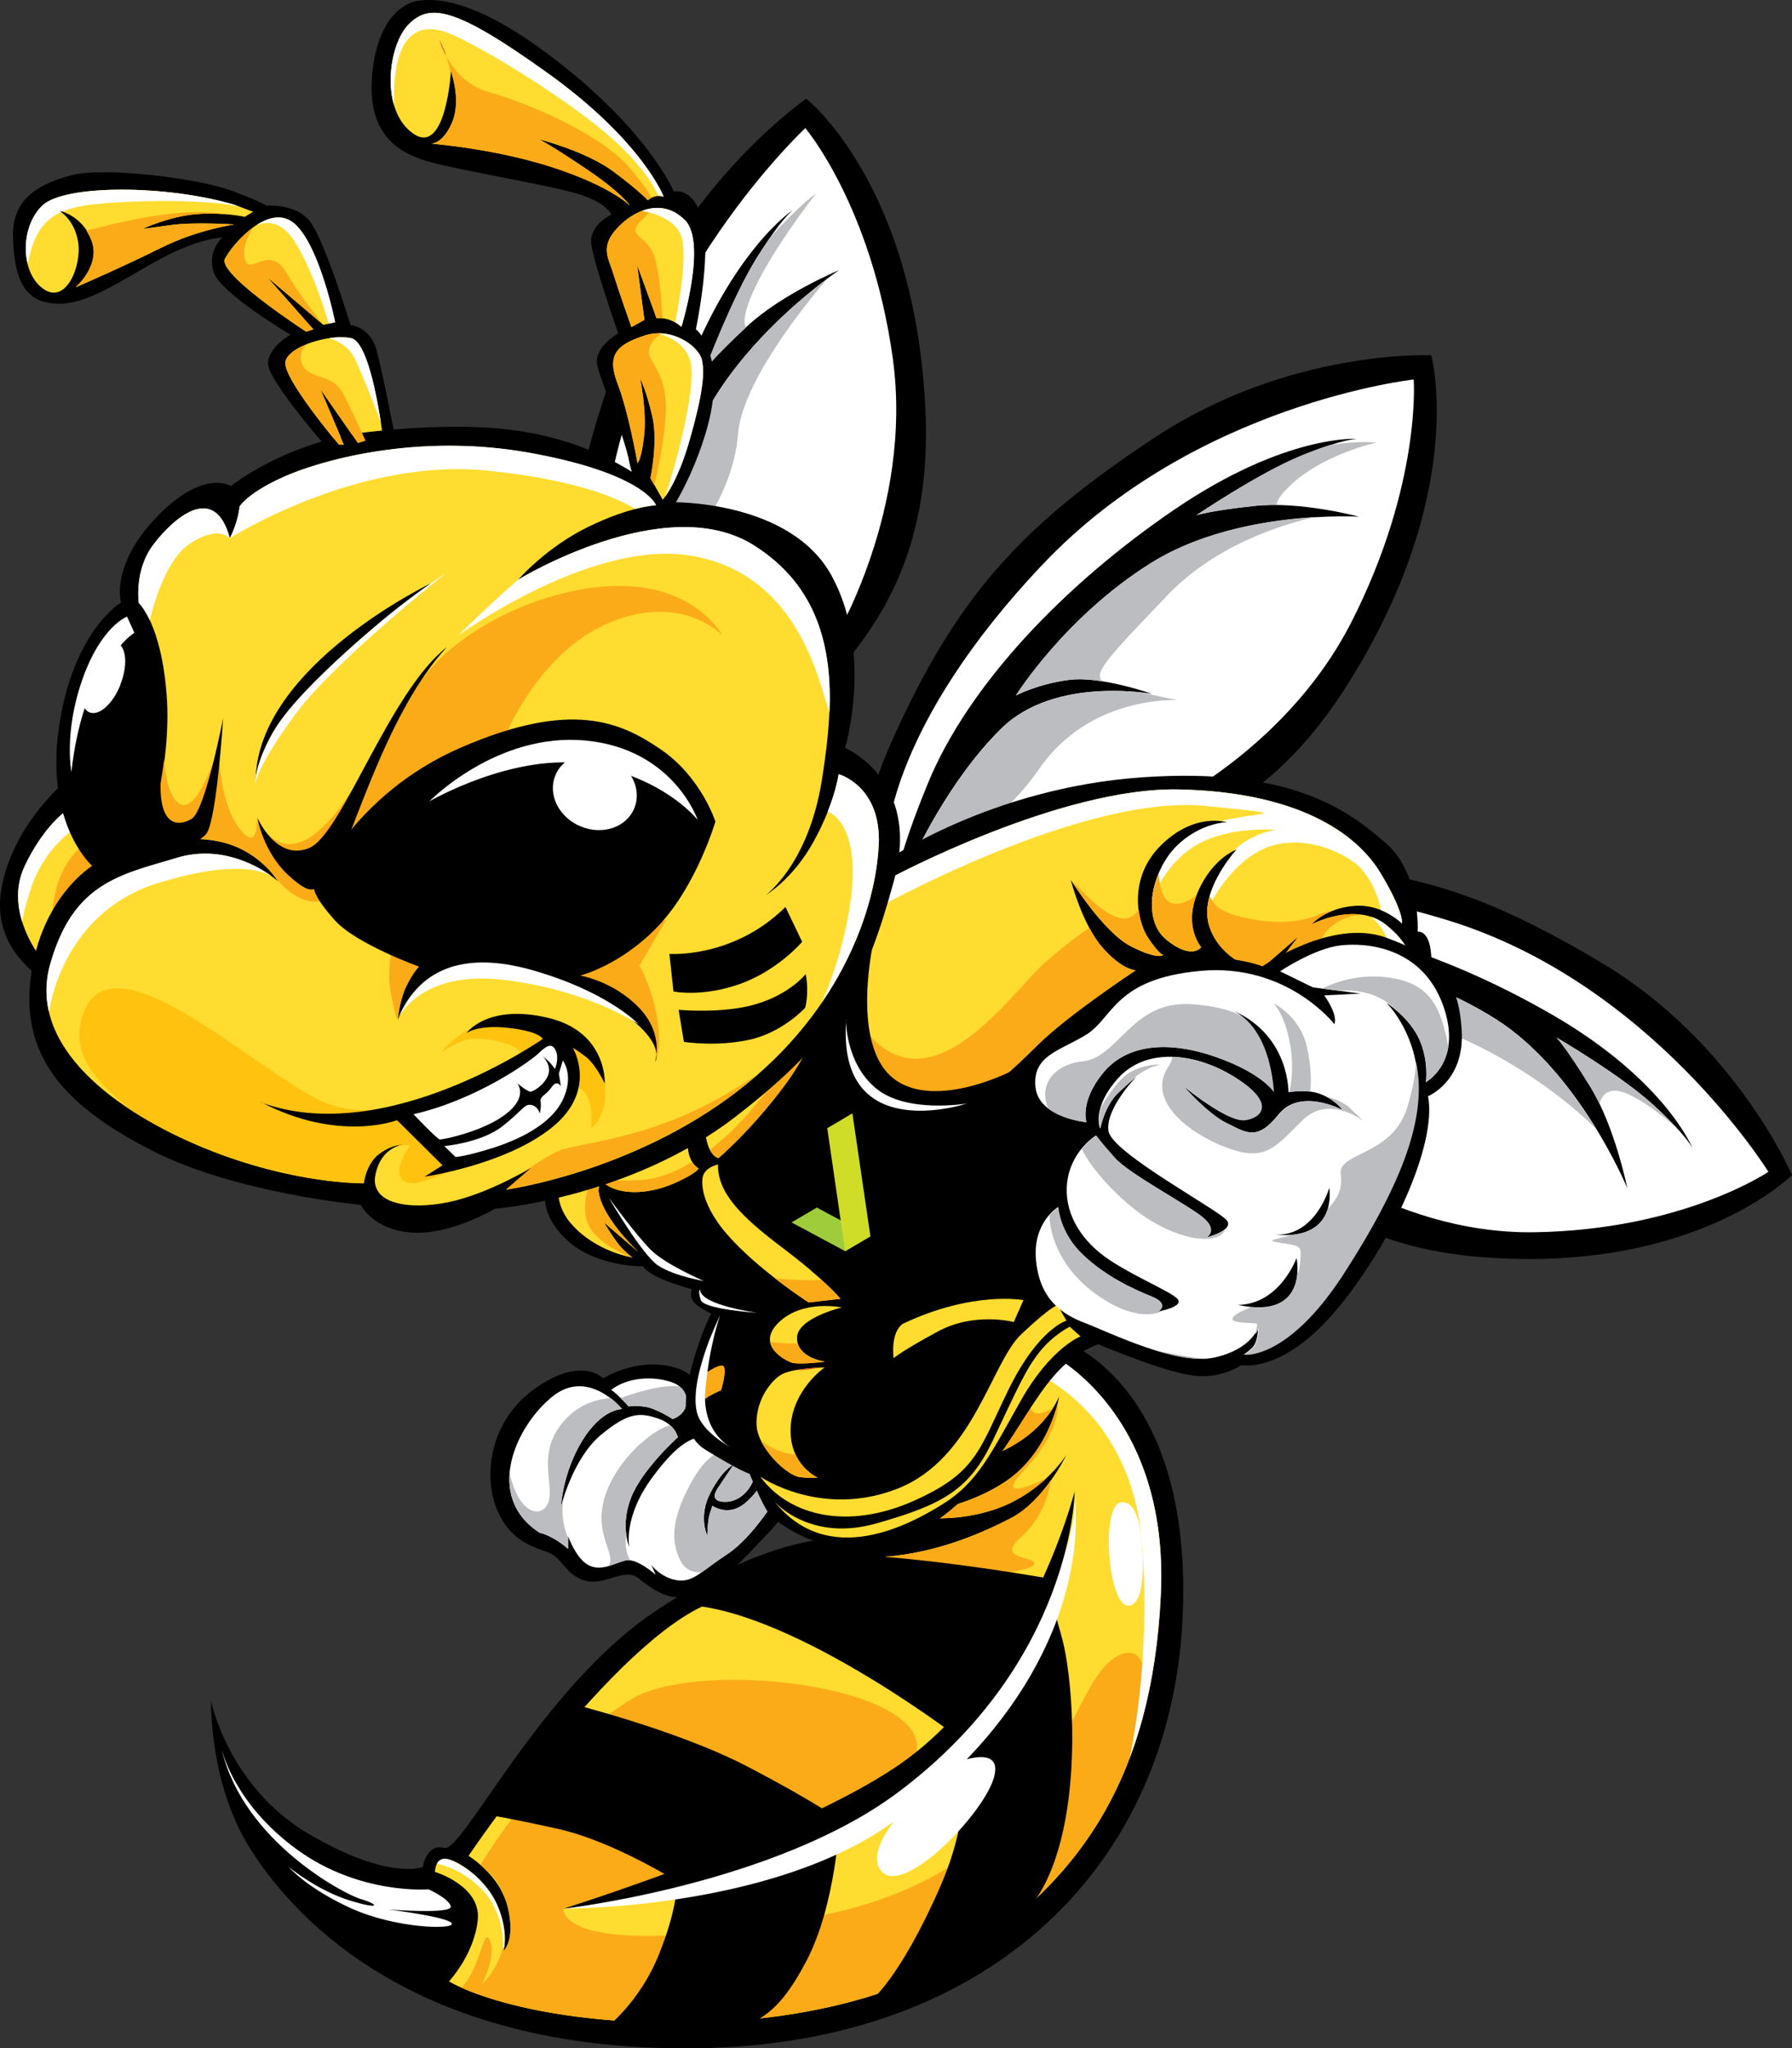
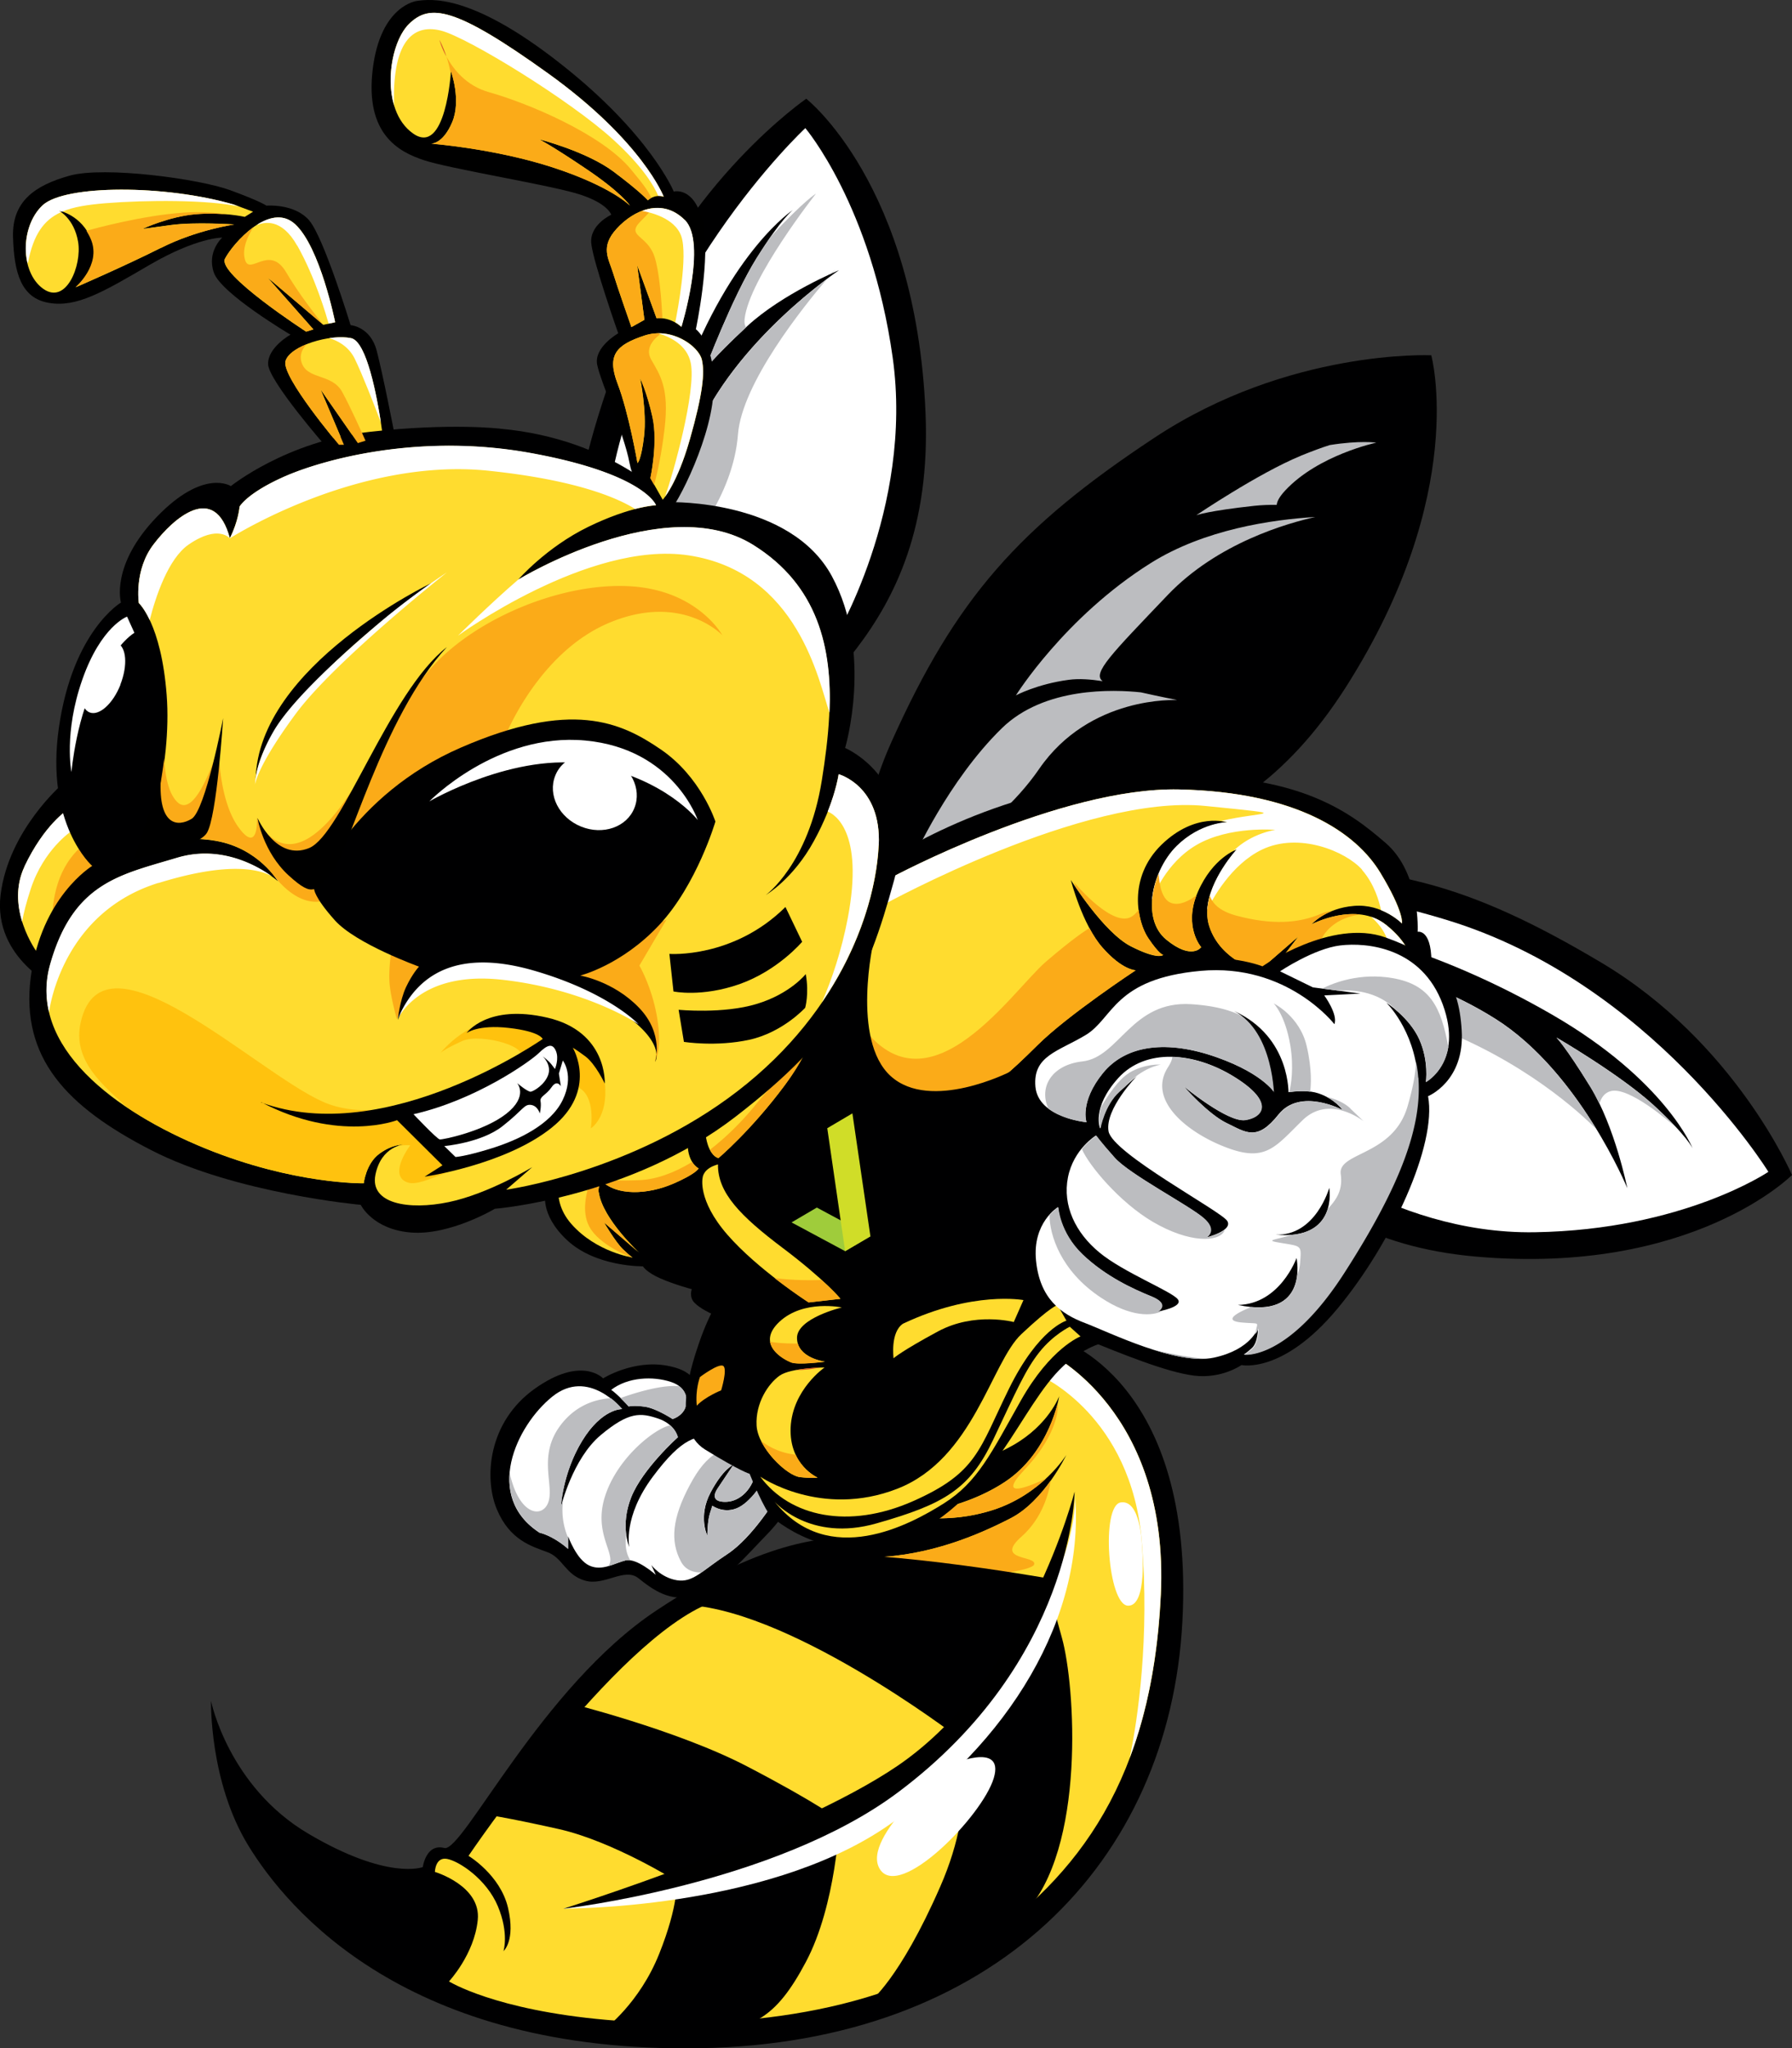
<svg xmlns="http://www.w3.org/2000/svg" id="Layer_1" data-name="Layer 1" viewBox="0 0 118.38 135.26">
  <rect x="0" y="0" width="118.38" height="135.26" fill="#333333" stroke="none" />
  <defs>
    <style>.cls-3{fill:#bcbdc0}.cls-4{fill:#bebebf}.cls-5{fill:#000001}.cls-6{fill:#a8aaad}.cls-7{fill:#d55227}.cls-8{fill:#fbab18}.cls-9{fill:#fff}.cls-11{fill:#ffdc2f}</style>
  </defs>
-   <path d="M59.11 60.99s-4.24-3.04-.21-12.02c4.26-9.5 8.43-14.16 17.34-20.05 8.91-5.9 18.31-5.46 18.31-5.46s2.5 9.11-5.62 21.88-17.95 9.65-22.29 12.61C62.3 60.9 60.27 63.27 59.1 61" class="cls-5" />
-   <path d="M58.63 55.27s.18-7.39 10.26-18.01c10.08-10.63 24.5-12.2 24.5-12.2s.52 6.88-4.09 15.97c-4.62 9.09-13.85 12.95-13.85 12.95l-15.12 2.69s2.29-5.12 5.84-8.59c3.55-3.46 9.93-2.26 9.93-2.26s-3.37-1.2-5.49-.92-3.5 1.03-3.5 1.03 3.23-5.18 8.91-8.74 13.76-3.07 13.76-3.07-3.85-1.04-6.91-.71-3.84.62-3.84.62 4.12-2.79 6.92-3.93c2.79-1.14 3.71-1.12 3.71-1.12s-4.71-.34-12.05 4.65S63.96 45.26 61.3 51.72c-2.65 6.46-2.25 7.77-2.25 7.77s-.67-.62-.42-4.21" class="cls-9" />
+   <path d="M59.11 60.99s-4.24-3.04-.21-12.02c4.26-9.5 8.43-14.16 17.34-20.05 8.91-5.9 18.31-5.46 18.31-5.46s2.5 9.11-5.62 21.88-17.95 9.65-22.29 12.61" class="cls-5" />
  <path d="M85.95 30.09c-2.79 1.14-6.92 3.93-6.92 3.93s.79-.29 3.84-.62q.72-.075 1.47-.06c.02-.24.19-.55.56-.95 2.19-2.35 6.02-3.16 6.02-3.16s-1.09-.16-3.08.16c-.51.16-1.13.39-1.9.7" class="cls-3" />
  <path d="M59.09 58.54c.05-.37.15-.86.33-1.52-.38.88-.62 1.48-.69 1.65v.04c.05-.02.17-.08.34-.17" class="cls-4" />
  <path d="M77.73 46.22s-1.16-.23-2.36-.5c-1.78-.19-6.38-.38-9.19 2.37-3.55 3.46-5.84 8.59-5.84 8.59l2.62-.47c1.95-1.36 4.16-3.21 5.69-5.44 3.35-4.86 9.08-4.54 9.08-4.54M76.02 37.18c-5.68 3.56-8.91 8.74-8.91 8.74s1.39-.75 3.5-1.03c.67-.09 1.46-.03 2.23.09-.7-.52.55-1.76 4.29-5.68 3.32-3.48 8-4.77 9.76-5.16-2.87.17-7.33.82-10.87 3.04" class="cls-3" />
  <path d="M71.33 63.38s.71-5.31 10.02-5.95c9.85-.68 15.59.87 24.44 6.14s12.59 14.02 12.59 14.02-6.57 6.64-20.86 5.39-15.96-11.68-20.34-14.2-7.25-3.24-5.86-5.39" class="cls-5" />
  <path d="M75.68 60.06s6.38-3.43 19.9.69 21.24 16.63 21.24 16.63-5.64 3.83-15.42 3.99c-9.79.16-17.17-6.45-17.17-6.45l-8.98-12.61s5.38-.38 9.9 1.2c4.53 1.59 6.32 8.04 6.32 8.04s-.47-3.68-1.64-5.5c-1.17-1.81-2.43-2.73-2.43-2.73s5.84.46 11.39 3.96 8.71 11.18 8.71 11.18-.81-4.05-2.45-6.71c-1.64-2.65-2.23-3.24-2.23-3.24s4.2 2.44 6.41 4.46 2.59 2.87 2.59 2.87-1.79-4.51-9.29-8.84-15.95-6.92-22.64-6.22c-6.68.7-7.62 1.7-7.62 1.7s.24-.92 3.4-2.43" class="cls-9" />
  <path d="M109.23 72.98c-2.21-2.02-6.41-4.46-6.41-4.46s.6.58 2.23 3.24c.22.36.42.74.61 1.13.11-.4.33-.73.75-.84 1.18-.31 3.84 1.98 4.35 2.44-.37-.4-.87-.9-1.53-1.51M98.79 67.29c-2.57-1.62-5.2-2.59-7.28-3.16l3.07 3.62c6.09 2.26 9.89 5.82 10.88 6.82-1.48-2.43-3.74-5.44-6.67-7.28" class="cls-3" />
  <path d="M45.67 57.96s-5.2.21-7.02-9.35c-1.93-10.11-1.18-16.36 2.75-26.5S53.26 6.52 53.26 6.52s7.24 5.64 7.88 20.72c.64 15.07-9.17 18.67-11.04 23.67-1.86 5-2.18 8.12-4.42 7.05" class="cls-5" />
  <path d="M41.99 53.79s-4.07-5.95-1.89-20.57C42.29 18.6 53.2 8.46 53.2 8.46s4.36 5.12 5.77 15.14c1.41 10.03-3.94 18.78-3.94 18.78L44.18 53.84s-1.05-5.46-.12-10.39 6.84-7.92 6.84-7.92-3.45 1.13-5.02 2.66c-1.58 1.52-2.28 2.97-2.28 2.97s-.31-6.08 2.31-12.4 9.52-10.92 9.52-10.92-3.75 1.55-6.07 3.7-2.79 2.87-2.79 2.87 1.78-4.75 3.42-7.38 2.4-3.17 2.4-3.17-4.06 2.64-7.22 11.11-4.54 17.61-3.03 24.36c1.52 6.75 2.59 7.53 2.59 7.53s-.91-.08-2.75-3.07" class="cls-9" />
  <path d="M45.91 28.77c-.82 1.98-1.35 3.94-1.7 5.69l1.15 1.71s3.07-3.31 3.39-7.48c.26-3.39 4.34-8.46 5.86-10.24-1.91 1.43-6.63 5.34-8.7 10.33M49.99 17.03c-1.64 2.63-3.42 7.38-3.42 7.38s.47-.7 2.72-2.8c-.09-.11-.13-.29-.1-.56.31-2.68 4.71-8.26 4.71-8.26s-.74.42-2.97 2.82c-.27.39-.58.86-.94 1.42" class="cls-3" />
  <path d="m54.93 18.07.25-.28-.36.33c.04-.02.07-.03.11-.05" class="cls-4" />
  <path d="M45.92 91.76s.38-1.17-1.86-1.58-4.22.84-4.22.84-1.4-1.53-4.51.68-3.36 5.92-2.51 7.96 2.3 2.45 3.33 2.83c1.03.37 1.19 1.5 2.48 1.88 1.29.39 2.63-.9 3.55-.15.93.74 2.14 1.65 3.75 1.12s3.49-2.74 4.74-4.02 1.77-2.48 1.77-2.48-1.11-3.57-2.85-4.46-2.5-.42-2.91-1.24c-.42-.81-.77-1.37-.77-1.37" class="cls-5" />
  <path d="M35.67 101.23c-3.76-2.41-1.57-7.09.82-9.01s4.6.83 4.6.83-1.32-.05-2.63 2.09-1.41 4.38-1.41 4.38.77-3.2 2.64-4.76 2.63-1.47 3.78-1.09c1.14.38 1.31 1.24 1.31 1.24s-2.33 2.08-3.08 3.96c-.75 1.89-.13 3.28-.13 3.28s-.43-1.97 1.55-4.63 2.93-2.75 4.15-2.65c1.21.1 2.96.24 2.75 1.91s-1.23 2.35-2 2.39-1.02-.28-.6-.9c.41-.62 1.04-1.55 1.04-1.55s-.68.25-1.52 1.84-.21 2.85-.21 2.85 0-.96.17-1.47l.16-.51s.81.59 1.76.1 1.79-1.99 1.79-1.99l.75 1.27s-1.62 2.72-3.32 3.82c-1.69 1.11-2.26 1.89-3.32 1.72s-1.69-1-1.69-1l.29.64s-1.26-1.13-2-.95-1.54.73-2.39.34-1.4-1.93-1.4-1.93v.83s-.82-.77-1.83-1.06" class="cls-9" />
  <path d="M40.37 91.78c1.12-.86 2.77-.91 3.94-.53s1.16 1.33.91 1.82c-.26.49-.79.63-.79.63s-1.07-.7-1.81-.81-1.09-.02-1.09-.02-.65-.73-1.16-1.1" class="cls-9" />
  <path d="M41.3 103.04a.8.8 0 0 1 .34 0c-.3-.5-.36-1.03-.27-1.72-.08-.59-.07-1.45.33-2.46.75-1.89 3.08-3.96 3.08-3.96s-.08-.41-.5-.78c-.96.17-3.45 2.08-4.29 4.62-.86 2.58.81 3.93.19 4.68.39-.11.76-.28 1.12-.37M37.18 99.08c-.08.27-.12.43-.12.43s.1-2.24 1.41-4.38 2.63-2.09 2.63-2.09-.28-.35-.74-.71c-.78.04-2.22.32-3.32 1.77-1.58 2.08-.36 4.06-.85 5.18-.43.98-1.91.75-2.52-2.01-.12 1.47.4 2.92 2.01 3.95 1.02.28 1.84 1.06 1.84 1.06v-.75c-.29-.7-.45-1.55-.32-2.45M44.88 91.54c-1.31-.14-3.45.62-3.89.78.3.29.54.56.54.56s.35-.09 1.09.02 1.81.81 1.81.81.53-.15.79-.63c.2-.39.25-1.08-.34-1.53" class="cls-3" />
  <path d="M38.19 102.74s-.03-.04-.05-.07q.12.18.27.33c-.08-.09-.15-.18-.22-.27" class="cls-6" />
  <path d="M50.6 97.54s-.85 1.5-1.79 1.99c-.95.49-1.76-.1-1.76-.1l-.16.51c-.16.51-.17 1.47-.17 1.47s-.63-1.26.21-2.85 1.52-1.84 1.52-1.84-.62.93-1.04 1.55c-.41.62-.17.94.6.9s1.79-.72 2-2.39c.06-.48-.05-.84-.25-1.1-1.95-.35-3.06.25-4.2 2.4-1.15 2.16-1.3 3.68-.58 5.03.32.61.89.73 1.35.73.44-.31.96-.72 1.69-1.2 1.69-1.11 3.32-3.82 3.32-3.82l-.75-1.27Z" class="cls-3" />
  <path d="M58.51 56.86s6.87-4.83 16.93-5.53 13.75 2.32 16.09 4.33 2.12 5.87 2.12 5.87 1.03-.24.9 2.47c-.14 2.71-15.41-.83-18.47 1.35-3.06 2.17-6.64 4.07-8.26 6.11s-6.92 4.15-10.42.81 1.11-15.41 1.11-15.41" class="cls-5" />
  <path d="M58.9 57.94s11.16-5.98 18.99-5.81 11.71 2.87 13.3 5.5c1.59 2.62 1.43 3.35 1.43 3.35s-1.29-1.32-3.17-1.16c-1.88.15-2.81 1.22-2.81 1.22s2.94-1.56 4.94.04 1.63 2.84 1.63 2.84l-9.33.38 1.9-2.47-2.62 2.27s-2.51-.63-3.27-2.92 1.82-5.09 1.82-5.09-1.59.53-2.58 2.81c-.99 2.27.22 3.65.22 3.65s-.61.89-2.31-.5c-1.7-1.4-.88-4.62.7-6.17s3.34-1.57 3.34-1.57-2.09-.72-4.35 1.47c-2.25 2.2-1.61 5.09-.87 6.18s.98 1.1.98 1.1-.31.36-2.12-.56c-1.81-.91-3.98-4.39-3.98-4.39s.75 2.94 2.08 4.45c1.32 1.51 2.2 1.51 2.2 1.51s-4.48 2.95-6.48 4.94-2.62 2.4-3.64 3.16c-1.02.77-5.2 2.35-7.39-.65s-5.34-4.24 1.39-13.58" class="cls-11" />
  <path d="M89.98 57.45c.82.93 1.14 2.11 1.25 2.65.86.35 1.38.88 1.38.88s.16-.72-1.43-3.35c-1.59-2.62-5.47-5.33-13.3-5.5s-18.99 5.81-18.99 5.81c-.17.23-.33.46-.48.68-.03.61-.02 1.11-.02 1.11s13.27-7.31 21.23-6.51c6.2.62 3.67.36 1.05.99.26.03.4.08.4.08s-1.77.02-3.34 1.57c-.88.87-1.53 2.26-1.63 3.57.08-.24.9-2.45 2.95-3.64 2.17-1.26 5.2-.99 5.2-.99s-1.56.21-2.75 1.37c.12-.06.2-.09.2-.09s-1.84 2-1.95 4c.34-.71 1.58-3 3.62-3.98 2.43-1.16 5.52.1 6.62 1.34" class="cls-9" />
  <path d="M91.57 61.08c-.31-.25-.65-.43-1-.54.28.24 1.02.94 1.16 1.88.12.84.74 1.15 1.5 1.25 0-.44-.2-1.41-1.66-2.59" class="cls-9" />
  <path d="M79.35 62.54s-1.12-1.28-.31-3.42c-.49.37-1.09.68-1.63.52-.62-.18-.82-1.12-.87-1.94-.64 1.55-.67 3.37.51 4.33 1.7 1.4 2.31.5 2.31.5M87.66 61.46c.67-.73 1.53-.99 2.21-1.07-1.64-.19-3.24.65-3.24.65s.45-.52 1.37-.89c-.28.04-.54.1-.78.21-1.43.6-3.18.74-5.56.1-1.17-.32-1.6-.86-1.73-1.32-.2.67-.26 1.38-.04 2.05.76 2.29 3.27 2.92 3.27 2.92l2.62-2.27-1.9 2.47 3.95-.16c.14-.05.22-.08.24-.08.24.03-1.73-1.17-.41-2.6M75.02 64.07s-.88 0-2.2-1.51c-.32-.36-.6-.81-.85-1.27-.33.19-1.15.74-2.87 2.21-2.38 2.05-8.37 11.26-12.89 3.09 0 0-.54.88-.8 2.17.54.97 1.37 1.77 2.1 2.77 2.19 3 6.38 1.42 7.39.65 1.02-.77 1.64-1.17 3.64-3.16s6.48-4.94 6.48-4.94M76.84 63.05s-.25-.01-.98-1.1c-.28-.41-.54-1.08-.64-1.87-.21.28-.45.49-.71.55-1.32.32-3.57-2.38-3.57-2.38l.17.4c.69 1.02 2.26 3.16 3.62 3.84 1.81.91 2.12.56 2.12.56" class="cls-8" />
  <path d="M94.33 72.39s2.44-.98 2.23-4.35c-.2-3.37-1.49-4.87-5.04-6.14s-8.12 1.91-8.12 1.91-3.32-1.31-7.06.1-3.29 3.13-5.57 4.13-3.18 1.9-3.16 3.63c.03 1.72 1.19 2.59 2.11 3.01s1.32.36 1.32.36-.71.63-1.13 1.91-.22 1.93-.22 1.93-1.95.7-2.19 3.71c-.24 3.02.85 4.47 3.77 5.66 2.91 1.19 5.79 2.36 7.62 2.59 1.83.22 3.12-.7 3.12-.7s2.73.61 6.33-3.71 6.59-10.85 6-14.03M69.97 88.42s8.98 2.66 8.14 18.64-12.5 27.85-31.86 28.19c-19.37.34-27.25-9.15-29.84-13.37s-2.47-9.56-2.47-9.56 1.14 5.64 6.42 8.76 7.57 2.21 7.57 2.21.21-1.58 1.42-1.26 6.4-10.64 14.02-15.69c7.61-5.05 11.56-4.67 12.73-4.89 1.18-.22 13.88-13.03 13.88-13.03" class="cls-5" />
  <path d="M69.34 89.39s7.91 3.76 7.35 15.9c-.57 12.14-5.39 18.6-12.27 23.29s-16.97 5.45-24.36 4.8-10.4-2.54-10.4-2.54 1.67-1.78 1.9-4.05c.24-2.27-2.83-3.18-2.83-3.18s.02-1 .8-.86 2.61 1.33 3.36 3.13.37 2.96.37 2.96.81-.68.3-2.86-2.61-3.43-2.61-3.43 9.61-14.24 15.99-16.71c6.37-2.47 6.98-2.88 10.72-2.99 3.75-.12 6.91-1.46 9.12-2.6s3.66-4.17 3.66-4.17-1.59 2.58-4.83 3.62c-3.24 1.05-5.89.3-5.89.3s3.56-.13 6.61-2.11 3.64-5.69 3.64-5.69-.69 1.89-3.04 3.23-3.3.89-3.3.89l5.71-6.95Z" class="cls-11" />
  <path d="M67.48 101.47c1.44-1.27 1.83-3.01 1.93-3.7-.64.89-1.55 1.92-2.64 2.48-2.19 1.13-5.32 2.45-9.02 2.59-.23.52-.22.88.12 1.02 2.27.92 10.19.08 10.44-.54s-2.67-.23-.83-1.85" class="cls-8" />
  <path d="M65.61 99.71c1.53-.5 2.7-1.34 3.5-2.08-.94.45-3.39 1.5-1.44-.57 2.38-2.52 2.21-4.3 2.21-4.3s-.01.01-.04.03c-.3 1.12-1.2 3.61-3.51 5.11-2.78 1.81-5.99 2.07-6.53 2.1l-.02.02c.41.1 2.87.64 5.83-.31" class="cls-8" />
-   <path d="M66.93 95.45c1.41-.81 2.22-1.81 2.65-2.48-.62.37-1.96.97-1.44-1.17 0 0-1.41 1.26-3.2 2.96l-1.3 1.58s.95.45 3.3-.89M40.05 133.38c7.39.65 17.47-.11 24.36-4.8 5.27-3.6 9.33-8.23 11.2-15.66.36-2.74-.21-4.43-1.81-3.55-3.7 2.04-3.53 14.23-20.28 17.26-16.76 3.03-16.31-.6-16.31-.6s14.95-2.59 21.87-8.32-12.12-8.63-17.37-5.51c-4.91 2.92-9.41 10.04-9.98 10.94.13.11.27.24.41.39.34.26.78.73 1.06 1.49.15.3.27.62.35.96.51 2.18-.3 2.86-.3 2.86s.08-.25.09-.69c-.4 1.97-1.5 2.86-1.5 2.86s.98-1.84.52-2.88c-.43-.96-.58 1.81-1.88 3.13 1.34.59 4.37 1.67 9.58 2.12" class="cls-8" />
  <path d="M75.43 101.82c.52 6.29-.26 11.67-.8 14.26 1.14-3.02 1.85-6.56 2.05-10.79.57-12.14-7.35-15.9-7.35-15.9l-.04.05-.54 1.42s5.99 2.6 6.68 10.95" class="cls-9" />
  <path d="M27.55.06s-2.42.26-2.93 4.53 1.72 5.44 3.39 5.99c1.66.55 7.85 1.56 9.99 2.17s2.38 1.43 2.38 1.43-1.45.66-1.32 1.9 1.78 5.93 1.78 5.93-1.62.92-1.39 2.07 1.77 4.54 2.13 6.46c.36 1.93 1.89 3.6 2.36 3.53s2.92-4.67 3.18-7.98c.25-3.32-1.15-4.35-1.15-4.35s1.02-4.78.45-7.12-1.91-1.97-1.91-1.97-1.56-3.8-7.49-8.45C31.09-.47 28.41-.05 27.55.06M21.55 29.51s-3.82-4.37-3.84-5.47c-.02-1.11 1.48-1.94 1.48-1.94s-4.57-2.7-5.06-4.09.55-2.32.55-2.32-1.66-.02-4.76 1.78c-3.1 1.81-4.85 2.85-6.69 2.53-1.84-.31-2.3-1.99-2.37-4.35C.79 13.3 2.3 12.24 4.6 11.6s8.57.21 10.61.96 2.39 1.02 2.39 1.02 1.86-.16 2.83.98 2.73 6.91 2.73 6.91 1.3.09 1.72 1.67 1.21 5.67 1.21 5.67l-4.54.69Z" />
  <path d="M22.39 29.37s-3.81-4.5-3.53-5.52c.28-1.03 2.98-1.81 4.33-1.52s2.09 6.42 2.09 6.42l-1.63.52-2.47-3.55 1.55 3.66h-.33Zm-.25-8.09s-.99-4.97-2.65-6.48-4.1 1.27-4.63 2.28 5.36 4.82 5.36 4.82l.48-.15-3.03-3.43 3.69 3.13zm-6.65-7.76c-4.57-1.34-11.22-1.33-12.68.04-1.47 1.38-1.5 4.39.03 5.5s2.58-1.54 2.32-3.09-1.27-2.06-1.27-2.06 1.49.26 2.16 1.93c.67 1.68-1.04 3.13-1.04 3.13s3.28-1.42 5.64-2.61c2.35-1.19 4.83-1.54 4.83-1.54s-2.6-.18-4.2.04c-1.6.23-1.86.25-1.86.25s1.75-.82 3.52-.97 3.23.18 3.23.18l.55-.34-1.24-.46Z" class="cls-11" />
  <path d="M36.05 78.66s-.47 1.49 1.43 3.25 4.99 1.71 4.99 1.71.22.39 1.16.8c.93.41 2.07.71 2.07.71s-.2.51.18.9 1.1.71 1.1.71-.42.82-.8 1.94c-.38 1.13-1.97 5.58.4 7.04s2.94 1.6 2.94 1.6 1.01 2.52 1.49 2.88 4.56 3.83 9.9.82c5.34-3.02 6.83-9.04 9.9-11.29 3.07-2.26 4.17-.4 5.38-1.75s-.63-3.68-.63-3.68 2.38-1.14 1.47-4.32-10.3-9.21-10.3-9.21-5.25 2.68-7.89.29c-2.64-2.4-1.12-8.97-1.12-8.97L36.06 78.66Z" class="cls-5" />
  <path d="M39.56 78.74c.25 1.75 2.68 3.99 2.68 3.99l-2.34-2.01s.77 1.3 1.24 1.76c.48.46.65.56.65.56s-2.4-.35-4.04-2.21-.48-3.85-.48-3.85l2.09 1.28.31-.23s-.18.45-.12.71" class="cls-11" />
  <path d="m39.9 80.73 2.21 1.9c-.49-.47-2.35-2.36-2.56-3.88-.06-.25.12-.71.12-.71l-.31.23-.38-.23c-.22.61-.58 1.93-.07 2.92.68 1.33 2.88 2.09 2.88 2.09s-.18-.11-.65-.56c-.48-.46-1.24-1.76-1.24-1.76" class="cls-8" />
  <path d="M39.52 77.74c1.05 1.35 3.36 1.11 4.93.43s1.7-1.02 1.7-1.02-.7-.33-.72-1.56c-.01-1.23 1.05-1.9 1.05-1.9s.03 1.2.3 1.97c.28.77.68.81.68.81s2.14-1.8 4.37-4.8c2.24-2.99 2.37-5.22 2.37-5.22L39.51 77.74Z" class="cls-11" />
  <path d="M44.45 78.18c1.57-.68 1.7-1.02 1.7-1.02s-.23-.11-.43-.43c-1.15.7-2.33 1.15-3.48 1.2-1.4.06-2.19 0-2.63-.08 1.09 1.23 3.31.98 4.83.33M49.84 73.05c-.87 1.05-1.87 2.05-2.94 2.87.26.52.57.55.57.55s2.14-1.8 4.37-4.8c.66-.89 1.14-1.71 1.48-2.42-.87.86-2.22 2.26-3.49 3.8" class="cls-8" />
  <path d="M4.11 51.79S.57 54.82.04 59.08c-.52 4.26 3.8 6.2 3.8 6.2s4-6.7 4.53-7.81c.52-1.1-4.26-5.69-4.26-5.69" />
  <path d="M4.44 53.5s-1.51.96-2.82 3.72.81 5.64.81 5.64 1.89-3.79 3.67-4.91l1.78-1.12z" class="cls-11" />
  <path d="M5.87 55.52c-2.56 1.72-2.4 5.08-2.4 5.08l3.6-3.53-1.2-1.54Z" class="cls-8" />
  <path d="M1.62 57.22c-.61 1.29-.47 2.6-.16 3.64.1-.56.28-1.28.58-2.19.86-2.59 2.67-3.78 2.67-3.78l-.04-1.16-.24-.23s-1.51.96-2.82 3.72" class="cls-9" />
  <path d="M33.06 28.31s-3.23-.4-8.67.21c-5.45.61-9.14 3.58-9.14 3.58s-1.78-1.19-4.88 2.02-2.38 5.67-2.38 5.67-3.18 1.86-4.1 8.26 2.2 9.13 2.2 9.13-3.38 2.04-4.06 7.36c-.67 5.32 2.37 8.54 7.94 11.4 5.57 2.87 13.86 3.62 13.86 3.62s.79 1.64 3.35 1.83 5.51-1.57 5.51-1.57 8.93-.7 15.9-6.08 8.65-8.97 10.47-15.6-3.23-8.75-3.23-8.75 1.87-6.28-.88-11.35-10.66-4.88-10.66-4.88-3.79-4.18-11.24-4.85" class="cls-5" />
  <path d="M15.19 35.56c-1.01-3.77-3.74-1.33-5.04.38-1.31 1.7-.98 3.88-.98 3.88s1.48 1.33 1.84 6.08c.37 4.76-1.4 10.16-1.4 10.16s1.85-1.02 4.66-.53 4.09 2.66 4.09 2.66-2.96-2.66-6.66-1.54c-3.71 1.12-6.85 1.61-8.38 7.04s4.34 9.74 10.22 12.14 10.49 2.31 10.49 2.31.14-1.3 1.03-1.95c.88-.65 1.62-.61 1.62-.61s-1.5.09-1.88 2 2.2 2.35 4.84 1.8 5.52-2.31 5.52-2.31l-1.72 1.49s8.31-1.13 15.3-6.52 9.12-12.27 9.31-16.21-2.65-4.7-2.65-4.7-.24 1.87-1.63 4.4c-1.38 2.53-3.18 3.57-3.18 3.57s2.81-2.01 3.7-7.57 1.29-11.91-4.54-15.54-15.52 2.29-15.52 2.29 1.85-2.14 4.65-3.5 4.45-1.41 4.45-1.41-.74-2.08-8.29-3.45c-7.54-1.37-14.01.53-16.38 1.61-2.37 1.07-2.84 1.93-2.84 1.93s-.07.96-.65 2.1" class="cls-11" />
-   <path d="M37.42 75.83c-.77.19-1.72.81-2.77 1.52.32-.18.51-.3.51-.3l-1.72 1.49s8.31-1.13 15.3-6.52c.45-.35.88-.7 1.28-1.05-.45.29-.95.61-1.52.96-4.82 2.97-9.07 3.41-11.08 3.9" class="cls-8" />
  <path d="M24.03 78.13s.14-1.3 1.03-1.95c.88-.65 1.62-.61 1.62-.61s-.2.01-.47.12c.49-.11.89-.06.89-.06s-1.3 1.71-.42 2.33 2.37-.61 5.68-1.5c3.3-.89 4.59-5.23 5.81-4.67s.86 2.72.86 2.72 1.16-.71.93-2.96c-.24-2.25-2.61-4.31-5.77-4.42-3.16-.1-5.09 2.4-5.09 2.4s.22-.24 1.44-.79 4.78.44 3.7 1.25-8.43 4.79-12.94 2.75C16.78 70.7 6.85 60.98 5.34 67.47c-.61 2.59 1.56 4.26 3.05 5.65 1.58 1.06 3.37 1.97 5.16 2.7 5.88 2.4 10.49 2.31 10.49 2.31" style="fill:#ffc20e" />
  <path d="m42.24 63.76 1.79-3.04s-8.51 4.16-11.35-1.74.62-10.19.62-10.19 2.18-5.69 6.98-7.68 7.44.84 7.44.84-1.59-2.93-5.99-3.23c-4.39-.3-10.06 1.95-13.13 5.26s-4.86 8.64-7.61 10.93c-2.75 2.3-4.01-.91-4.01-.91s.12 2.48-1.23.62c-1.35-1.87-1.3-5.36-1.3-5.36s-1.46 4.93-2.73 3.71c-.61-.59-.82-1.8-.87-2.9a35.5 35.5 0 0 1-.96 4.9c.24.32.54.52.85.65.82-.21 2.02-.37 3.5-.11 2.11.37 3.35 1.67 3.84 2.3 1.9 2.41 3.44 1.61 3.44 1.61l4.37 3.1S25.64 64 25.74 65c.1 1.01.48 2.3.48 2.3s.94-2.95 2.23-3.65c1.28-.7 6.46-.26 11.19 1.93s3.6 4.52 3.6 4.52.51-.56.2-2.71c-.32-2.15-1.22-3.66-1.22-3.66" class="cls-8" />
  <path d="M20.73 58.68s2.45-6.17 9.73-9.32c7.27-3.15 10.52-1.7 13.18.12 2.67 1.81 3.62 4.77 3.62 4.77s-1.22 4.17-3.72 6.84c-2.5 2.66-5.21 3.33-5.21 3.33s2.18.36 3.87 2.11c1.69 1.74 1.08 3.6 1.08 3.6s.98-1.51-3.36-4-8.05-2.63-10.31-1.97c-2.27.65-3.33 3.18-3.33 3.18s.12-1.24.54-2.15c.43-.91.86-1.36.86-1.36s-4.17-1.5-5.56-3.06c-1.39-1.55-1.37-2.07-1.37-2.07" class="cls-5" />
  <path d="M17.25 72.8c8.26 3.04 18.6-4.19 18.6-4.19s-.14-.49-2.22-.73-2.81.34-2.81.34 1.36-1.95 5.34-1.02c3.98.92 3.79 4.35 3.79 4.35s-.61-1.3-1.29-1.8-.82-.56-.82-.56 1.69 2.8-1.39 5.27c-3.07 2.47-8.4 3.24-8.4 3.24l1.18-.75-3-2.98s-3.86 1.5-8.98-1.19" class="cls-5" />
  <path d="M27.31 73.57s1.56 1.65 1.74 1.67c.18.03 2.91-.53 4.39-1.69 1.49-1.17.72-2.03.72-2.03s.7.59.9.57c.2-.03.94-.47 1.16-1.13s-.36-1.2-.36-1.2.36.26.58.54l.22.29s.29-.67.06-1.2-.58-.39-1.15.17c-.58.55-4.13 3.08-8.27 4.02" class="cls-9" />
  <path d="M29.35 75.68s2.44-.21 3.84-1.31 1.42-1.46 1.88-1.41c.46.06.59.57.59.57s.11-.48.05-.81.37-.4.73-.93.61-.06.61-.06l-.13-.84.26-.86s.78.98-.01 2.61-2.93 2.64-4.7 3.19-2.38.57-2.38.57zM46.1 54.17s-1.57-4.72-7.43-5.27-10.31 4.02-10.31 4.02 5.71-3.33 10.68-2.42 7.07 3.67 7.07 3.67M8.39 40.72s-1.71.62-2.95 4.15-.72 6.11-.72 6.11.34-3.9 1.81-6.33 2.35-2.86 2.35-2.86l-.49-1.08Z" class="cls-9" />
  <path d="M41.91 53.35c-.5 1.27-2.08 1.82-3.53 1.23s-2.21-2.09-1.7-3.36c.5-1.27 2.08-1.81 3.53-1.23 1.44.59 2.21 2.09 1.7 3.36M7.96 45.21c-.5 1.27-1.42 2.09-2.05 1.83s-.72-1.49-.22-2.76 1.42-2.09 2.04-1.83c.63.26.72 1.49.22 2.76" class="cls-9" />
  <path d="M29.52 42.73c-3.82 2.98-6.93 12.38-9.1 13.27s-3.41-1.99-3.41-1.99.36 2.25 2.06 3.8 1.77.92 2.82-.16c1.06-1.08 3.36-10.34 7.63-14.92M10.62 51.46c-.16 3.09 1.13 3.16 2.04 2.61s2.08-6.65 2.08-6.65-.41 6.55-1.08 7.59-4.8 1.66-4.8 1.66zM16.89 51.46c.4-5.1 11.61-12.96 11.61-12.96s-11.45 5.46-11.61 12.96" />
  <path d="M58.05 55.82c.19-3.94-2.65-4.7-2.65-4.7s-.13.98-.72 2.47c.4.16 2.43 1.26 1.32 7.06-.41 2.14-1.04 4-1.7 5.53 2.65-3.88 3.62-7.76 3.74-10.35M54.8 47.04c.17-4.23-.74-8.38-5.04-11.06-5.83-3.63-15.52 2.29-15.52 2.29-1.83 1.57-3.99 3.71-3.99 3.71s8.62-6.29 15.22-5.31c7.28 1.09 8.64 8.42 9.32 10.37M10.15 35.94c-1.31 1.7-.98 3.88-.98 3.88s.33.3.72 1.12c.39-1.53 1.22-4.05 2.57-4.98 1.98-1.36 2.73-.4 2.73-.4-1.01-3.77-3.74-1.33-5.04.38" class="cls-9" />
  <path d="M41.95 33.61c.9-.23 1.39-.25 1.39-.25s-.74-2.08-8.29-3.45c-7.54-1.37-14.01.53-16.38 1.61-2.37 1.07-2.84 1.93-2.84 1.93s-.07.96-.65 2.1c0 0 8.41-5.39 17.14-4.46 5.77.61 8.46 1.79 9.62 2.51M10.47 58.31c4.73-1.47 6.75-.87 7.5-.44-.92-.66-3.36-2.11-6.28-1.23-3.71 1.12-6.85 1.61-8.38 7.04a6.2 6.2 0 0 0-.07 3.16c.06-.46.97-6.6 7.23-8.54M18.36 58.18s-.07-.14-.25-.35c.17.21.25.35.25.35M26.26 67.33s1.36-3.26 6.94-2.63 8.99 2.94 8.99 2.94-1.98-2.12-6.93-3.55-7.71.14-9 3.24M16.85 51.81s-.02-1.41 1.25-3.57c1.28-2.16 4.76-5.25 6.97-7.12 2.2-1.86 4.45-3.32 4.45-3.32s-7.4 5.84-9.98 9.33-2.69 4.67-2.69 4.67" class="cls-9" />
  <path d="M51.71 82.41c2.8 2.11 3.81 3.35 3.81 3.35l-2.1.24s-3.36-2.16-5.37-4.47-1.63-3.78-1.63-3.78.03-.6 1.01-.86c-.03 1.87 1.48 3.41 4.28 5.52m3.92 3.93s-2.54-.55-4.14.94c-1.6 1.5.3 2.49.77 2.68s2.24-.05 2.24-.05-1.83-.22-1.85-1.55c-.02-1.32 2.98-2.03 2.98-2.03Zm-1.16 3.96s-2.22.01-2.97.54-1.6 1.81-1.52 3.29 1.99 3.31 2.87 3.41 1.16.03 1.16.03-1.89-.82-1.78-3.31c.12-2.5 2.24-3.96 2.24-3.96" class="cls-11" />
  <path d="M50.24 97.52s3.99 2.75 9.03.79 6.2-8.33 8.2-10.21 2.39-1.92 2.39-1.92l.59 1.03s-1.83.5-3.8 4.5-2.08 5.54-6.34 7.42-8.12 1.03-10.08-1.61" class="cls-11" />
  <path d="M51.16 99.15s2.31 2.72 6.76 1.44c4.46-1.27 6.14-2.25 7.69-5.52s2.13-4.62 3.05-5.78 2.01-1.68 2.01-1.68l.71.64s-1.96.73-3.94 4.23c-1.97 3.49-2.85 5.38-5.08 6.79s-7.62 4.35-11.2-.12M42.11 30.57s-.57-3.3-1.31-5.23-.06-2.57 1.77-3.18 3.6.72 3.8 1.59.06 2.26-.79 5.25-1.8 4-1.8 4l-.81-1.43s.51-2.34.14-4.02c-.37-1.69-.82-2.57-.82-2.57s.45 2.18.26 3.81-.43 1.78-.43 1.78m2.89-8.99s1.72-5.57.22-7.06-3.38-.64-4.49.58c-1.11 1.21-.53 1.98-.24 2.93s1.21 3.57 1.21 3.57l.86-.48-.48-3.62 1.28 3.51s.88-.12 1.65.59Zm-1.17-8.6s-1.39-3.64-7.6-8.11C30.03.41 28.39.23 27.01 1.59c-1.38 1.37-1.92 5.67.27 7.22 2.18 1.55 2.51-4.11 2.51-4.11s.7 1.91.08 3.37-1.39 1.41-1.39 1.41 4.22.32 8.07 1.58 5.06 2.51 5.06 2.51-.55-.84-2.85-2.39c-2.31-1.56-3.14-1.98-3.14-1.98s3.11.79 4.92 2.14c1.8 1.35 2.26 1.89 2.26 1.89s.43-.44 1.05-.23Z" class="cls-11" />
  <path d="M37.36 112.4s7.31 1.8 11.99 4.24c4.67 2.43 6.11 3.55 6.11 3.55s-.21 5.57-2.22 9.36-3.54 4.48-7.14 4.72c-3.61.24-6.16-.28-6.16-.28s2.3-1.69 3.61-4.98c1.31-3.28 1.15-4.79 1.15-4.79s-4.22-2.64-7.79-3.44-5-.99-5-.99z" class="cls-5" />
  <path d="M44.81 105.97c6.92-.07 18.37 8.68 18.37 8.68s1.62 3.82-1.08 9.96c-2.69 6.14-4.65 7.58-4.65 7.58s6.14-1.57 10.22-5.83 3.36-15.08 2.48-18.21c-.89-3.13-.89-3.92-.89-3.92s-13.07-2.31-16.83-1.34c-3.77.96-7.62 3.08-7.62 3.08M51.89 59.89c-3.45 3.42-7.67 3.1-7.67 3.1l.27 2.48s1.85.4 4.38-.49c2.53-.9 4.12-2.79 4.12-2.79l-1.1-2.29ZM53.23 64.32s-1.02 1.3-3.23 1.97c-2.21.68-5.17.39-5.17.39l.35 2.12s2.12.34 4.32-.14 3.69-2.11 3.69-2.11.27-.91.04-2.22" class="cls-5" />
  <path d="M91.59 66.22s1.53.98 2.17 2.42.43 2.81.43 2.81 2.5-1.35 1.12-5.12c-1.39-3.77-5.01-4.11-6.77-3.9-1.75.21-3.98 1.71-3.98 1.71l2.17 1.06 3.14.41-2.39.12s.92 1.25.67 1.9c0 0-3.12-4.04-8.84-3.52s-5.76 3.13-7.58 4.23-3.51 1.37-3.33 3.42c.19 2.05 3.37 2.34 3.37 2.34s-.47-1.33 1.08-3.24 4.3-2.19 7.52-1.05c3.23 1.14 3.91 2.47 3.91 2.47s1.68-.45 2.79-.09 1.61 1.1 1.61 1.1-2.79-1.49-4.22.3c-1.42 1.79-2.14 1.19-3.41.58-1.26-.6-2.87-2.45-2.87-2.45s2.92 2.42 4.08 2.24 1.97-1.17-.71-2.84-5.88-1.92-7.68.07c-1.79 1.99-1.2 3.33-1.2 3.33s.28-1.55 1.26-2.43c.98-.87 1.16-1.02 1.16-1.02s-2.11 2.16-1.86 3.63c.25 1.46 7.43 5.27 7.84 5.92s-1.4 1.1-1.4 1.1.81-.46-.19-1.31-4.88-2.87-5.86-3.97-1.22-1.46-1.22-1.46-1.48.89-1.85 2.76.5 3.67 2.08 4.97c1.57 1.3 4.75 2.55 5.17 3.08.42.52-1.33.82-1.33.82s.86-.48-.4-1c-1.26-.51-3.06-1.34-4.58-2.79-1.51-1.45-1.6-3.11-1.6-3.11s-1.7 1.02-1.45 3.53c.25 2.52 1.65 3.53 3.25 4.13 1.6.61 6.03 2.81 8.5 2.28s2.92-1.97 2.92-1.97 0 .96-.4 1.33-.55.43-.55.43 2.9.39 6.64-5.45c3.75-5.84 5.1-9.68 4.86-12.85s-2.09-4.94-2.09-4.94m-9.79 19.97c2.78-.05 3.87-3.1 3.87-3.1s.87 4.11-3.87 3.1m2.48-4.64c2.66.1 3.55-3.09 3.55-3.09s.62 3.48-3.55 3.09" class="cls-9" />
  <path d="M72.73 85.69c1.96 1.3 3.41 1.24 4.09.86-.19.04-.32.07-.32.07s.86-.48-.4-1c-1.26-.51-3.06-1.34-4.58-2.79-1.51-1.45-1.6-3.11-1.6-3.11s-.28.17-.59.53c.01 1.27.71 3.66 3.4 5.44M79.7 81.73s.81-.46-.19-1.31-4.88-2.87-5.86-3.97-1.22-1.46-1.22-1.46-.48.29-.96.89c.47 1.09 2.49 3.51 4.68 4.8 2.44 1.43 4.36 1.34 4.73.61.01-.02.02-.05.02-.07-.42.32-1.2.51-1.2.51M69.25 73.2c1 .77 2.53.91 2.53.91s-.47-1.33 1.08-3.24 4.3-2.19 7.52-1.05c3.23 1.14 3.91 2.47 3.91 2.47s.33-.09.8-.16c-.08-.47-.33-1.73-.9-2.74-.71-1.26-1.55-2.83-5.5-3.08s-4.74 3.51-7.19 3.78c-1.97.22-2.9 1.64-2.25 3.11M87.33 65.28l1.02.13c.15 0 .31 0 .48-.01 1.09-.01 2.43.28 3.38 1.29.5.42 1.18 1.11 1.56 1.96.64 1.45.43 2.81.43 2.81s1.2-.65 1.48-2.31c-.48-2.64-1.2-4.13-3.68-4.56-2.14-.37-3.86.29-4.66.69" class="cls-3" />
  <path d="M89.2 73.19c-.42-.4-1.05-.64-1.59-.77.74.38 1.09.88 1.09.88s-2.79-1.49-4.22.3c-1.42 1.79-2.14 1.19-3.41.58-1.26-.6-2.87-2.45-2.87-2.45s2.92 2.42 4.08 2.24 1.97-1.17-.71-2.84c-1.33-.83-2.79-1.3-4.13-1.33-.01.17-.1.39-.28.67-1.41 2.19 1.32 4.36 3.9 5.32 2.58.97 3.21-.09 4.99-1.82s4.03.07 4.03.07l-.88-.84M93.69 71.16a8 8 0 0 0-.15-1.07c-.02.77-.19 1.71-.56 2.98-.97 3.29-4.62 2.99-4.41 4.47.14 1.02-.25 1.64-.85 2.28-.23.76-.84 1.58-2.37 1.72-1 .32-1.85.35-.87.51 1.49.26 1.5.13 1.41 1.28-.02.3-.08.58-.19.85-.1 1.02-.68 2.35-3.05 2.13-1.19.48-1.75.92-.61 1.02 1.34.12.99-.12.89.78.17-.24.22-.41.22-.41s0 .96-.4 1.33-.55.43-.55.43 2.9.39 6.64-5.45c3.75-5.84 5.1-9.68 4.86-12.85" class="cls-3" />
  <path d="M85.23 68.98c.26 1.54.05 2.7-.06 3.14.41-.06.91-.09 1.38-.03.05-.37.14-1.43-.23-3.01-.46-1.99-2.18-2.82-2.18-2.82s.75.74 1.09 2.73" class="cls-3" />
  <path d="M76.2 89.13c1.2.38 2.43.66 3.43.6-.88-.07-2.01-.25-3.43-.6" class="cls-6" />
  <path d="M74.58 70.86c-.69.41-1.42 1.52-1.83 2.22-.28.9-.05 1.44-.05 1.44s.28-1.55 1.26-2.43c.15-.13.28-.25.39-.35 1.06-1.25 2.33-1.44 2.33-1.44s-1.06-.08-2.1.55" class="cls-3" />
  <path d="M81.52 66.76c2.66 1.39 2.65 5.73 2.65 5.73l.95-.18s.19-3.83-3.6-5.55" />
  <path d="M54.18 90.3c-.37.01-1.04.06-1.64.17.55.01 1.12-.06 1.64-.17" class="cls-7" />
  <path d="m53.42 86.01 2.1-.24s-.36-.45-1.25-1.25c-.94.04-1.97.01-3.1-.12 1.24.96 2.25 1.61 2.25 1.61M52.56 96.06a4.53 4.53 0 0 1-2.28-.91c.59 1.19 1.88 2.31 2.57 2.39.88.1 1.16.03 1.16.03s-.93-.4-1.45-1.51M52.26 89.97c.47.19 2.24-.05 2.24-.05s-1.5-.18-1.8-1.2c-.63 0-1.3-.02-1.83-.12.12.76 1.07 1.25 1.39 1.37" class="cls-8" />
  <path d="M59.65 87.41c4.63-2.19 7.96-1.56 7.96-1.56l-.64 1.45s-2.58-.69-5.01.62-2.93 1.77-2.93 1.77-.23-1.71.62-2.28" class="cls-11" />
  <path d="M46.03 92.82c-.11-1.06.21-1.89.21-1.89s1.25-.94 1.54-.73-.14 1.61-.14 1.61-1.04.41-1.61 1.01" class="cls-8" />
  <path d="M70.99 98.49s.61 3.93-4 10.48c-4.61 6.54-3.88 6.4-10.35 10.25s-19.43 6.81-19.43 6.81 13.17.11 21.28-5.36 13.33-13.95 12.5-22.19" class="cls-9" />
  <path d="M70.99 98.49s-.05 11.17-11.66 19.86c-8.16 6.11-22.12 7.69-22.12 7.69s15.15-4.73 22.06-9.42c8.59-5.84 11.72-18.12 11.72-18.12" />
-   <path d="M14.69 115.65s.81 3.49 4.94 6.49c4.14 3 8.68 2.62 8.68 2.62s1.35.6 1.47 1.13-4.13.2-4.13.2 3.99.49 4.19.92-3.69.34-6.63-.99-4.14-2.74-4.14-2.74 1.89 1.56 4.05 2.22 1.83.22.71-.1c-1.12-.33-7.69-3.8-9.15-9.75M33.24 128.69s.03-.05.07-.15c.06-.46.09-1.4-.43-2.65-.75-1.8-2.58-2.98-3.36-3.13-.35-.06-.55.1-.66.31.32.06 1.77.39 3.07 1.8 1.47 1.59 1.3 3.82 1.3 3.82M55.89 67.38s-.05 2.81 1.98 4.49 6 1 6 1-8.6 2.87-7.97-5.49M40.21 79.08s2.21 3.8 3.27 4.49c1.06.7 3.02 1.02 3.02 1.02s-2.5-1.07-3.49-2.04c-.99-.98-2.8-3.47-2.8-3.47M46.25 85.16s-.16.04.04.68c.21.63 3.74.85 3.74.85s-3.75-.5-3.78-1.52M47.54 86.92s-.51 1.07-.84 2c-.33.94-1 2.99-.66 4.35s2.35 2.37 2.35 2.37-2.07-.94-1.79-3.92.95-4.8.95-4.8" class="cls-9" />
  <path d="M24.15 29.11c-.32-.71-1.02-2.27-1.54-3.22-.69-1.27-2.39-.78-2.71-2.03-.11-.44.07-.82.35-1.13-.71.29-1.27.68-1.39 1.12-.28 1.03 3.53 5.52 3.53 5.52h.33l-1.55-3.66 2.47 3.55.51-.16ZM10.64 16.37c2.35-1.19 4.83-1.54 4.83-1.54s-2.6-.18-4.2.04c-1.6.23-1.86.25-1.86.25s1.75-.82 3.52-.97c.79-.07 1.52-.04 2.08.01-.76-.12-1.73-.2-2.88-.12-2.75.19-5.87 1.05-6.42 1.2.11.18.22.38.31.6.67 1.68-1.04 3.13-1.04 3.13s3.28-1.42 5.64-2.61M20.7 21.75l-3.03-3.43 3.68 3.12c-.52-.65-1.62-2.05-2.44-3.45-1.12-1.91-2.42.26-2.73-.85-.22-.78.26-1.67.56-2.13-.88.63-1.61 1.57-1.87 2.07-.53 1.01 5.36 4.82 5.36 4.82l.48-.15Z" class="cls-8" />
  <path d="M29.03 2.64s.12.49.46 1.1c-.22-.69-.46-1.1-.46-1.1" class="cls-7" />
  <path d="M41.6 13.56s-.55-.84-2.85-2.39c-2.31-1.56-3.14-1.98-3.14-1.98s3.11.79 4.92 2.14c1.8 1.35 2.26 1.89 2.26 1.89s.08-.08.23-.16c-.17-.42-.6-.99-1.37-1.91-1.91-2.29-6.74-4.33-9.34-5.06-1.5-.42-2.35-1.5-2.81-2.34.1.32.2.69.28 1.12 0-.1.01-.16.01-.16s.7 1.91.08 3.37-1.39 1.41-1.39 1.41 4.22.32 8.07 1.58 5.06 2.51 5.06 2.51M43.04 13.76c-.87.13-1.7.68-2.3 1.34-1.11 1.21-.53 1.98-.24 2.93s1.21 3.57 1.21 3.57l.86-.48-.48-3.62 1.28 3.51s.16-.02.39 0c-.06-1.17-.2-3.1-.53-4.08-.49-1.45-1.92-1.31-.89-2.34.34-.34.59-.58.7-.83M43.1 27.56c.37 1.69-.14 4.02-.14 4.02l.25.44c.21-.75.49-2.02.69-3.7.32-2.7-.29-3.54-.88-4.57-.5-.87.4-1.55.69-1.74-.37-.02-.75.02-1.14.15-1.83.61-2.51 1.26-1.77 3.18.74 1.93 1.31 5.23 1.31 5.23s.24-.14.43-1.78c.19-1.63-.26-3.81-.26-3.81s.44.88.82 2.57" class="cls-8" />
  <path d="M15.49 13.52c-4.57-1.34-11.22-1.33-12.68.04-.96.9-1.3 2.49-1 3.79.01 0 .03 0 .04-.01.36-1.86 1.04-2.81 2.18-3.33-.09-.06-.15-.09-.15-.09s.09.02.22.06c.74-.32 1.68-.46 2.86-.56 2.74-.22 6.82-.23 8.83.22l-.3-.11ZM19.64 16.22c1.21 2.15 1.93 4.66 2.07 5.15l.43-.09s-.99-4.97-2.65-6.48c-.73-.67-1.61-.5-2.42-.02-.04.04-.08.07-.12.1.47-.22 1.64-.51 2.68 1.34M23.19 22.33c-.4-.08-.91-.08-1.44 0 .51.15 1.27.51 1.69 1.37.49 1 1.31 3.11 1.72 4.19-.26-1.7-.93-5.34-1.96-5.56" class="cls-9" />
  <path d="M16.96 14.89c-.13.06-.21.12-.22.13 0 0 .1-.05.22-.13M43.47 12.93c.11 0 .24 0 .37.05 0 0-1.39-3.64-7.6-8.11C30.03.41 28.39.23 27.01 1.59c-.99.98-1.54 3.46-.98 5.36-.13-4.53 1.46-5.36 3.13-4.92 1.76.46 8.52 4.6 11.37 7.21 1.99 1.82 2.7 3.09 2.95 3.69M45.23 14.52c-.89-.88-1.91-.94-2.82-.59.45.07 2.17.43 2.6 1.68.44 1.3-.25 4.91-.4 5.67.14.08.27.18.41.3 0 0 1.72-5.57.22-7.06M45.57 29.01c.85-2.99.99-4.38.79-5.25-.16-.72-1.41-1.76-2.88-1.75.78.23 1.9.76 2.15 1.95.38 1.86-1.16 7.31-1.69 8.83.31-.43 1-1.56 1.63-3.79M75.44 102.11s-.06-3.1-1.4-2.9c-1.33.2-.85 6.76.47 6.82 1.32.05.93-3.92.93-3.92M62.74 116.57s-5.92 4.75-4.62 6.85c1.29 2.1 6.79-3.51 7.53-6.01.74-2.49-2.91-.85-2.91-.85" class="cls-9" />
  <path d="m52.29 80.72 1.67-.98 3.54 1.9-1.67.98z" style="fill-rule:evenodd;fill:#9fcc3b" />
  <path d="m54.65 74.5 1.66-.98 1.19 8.12-1.67.98z" style="fill:#d0dd28;fill-rule:evenodd" />
</svg>